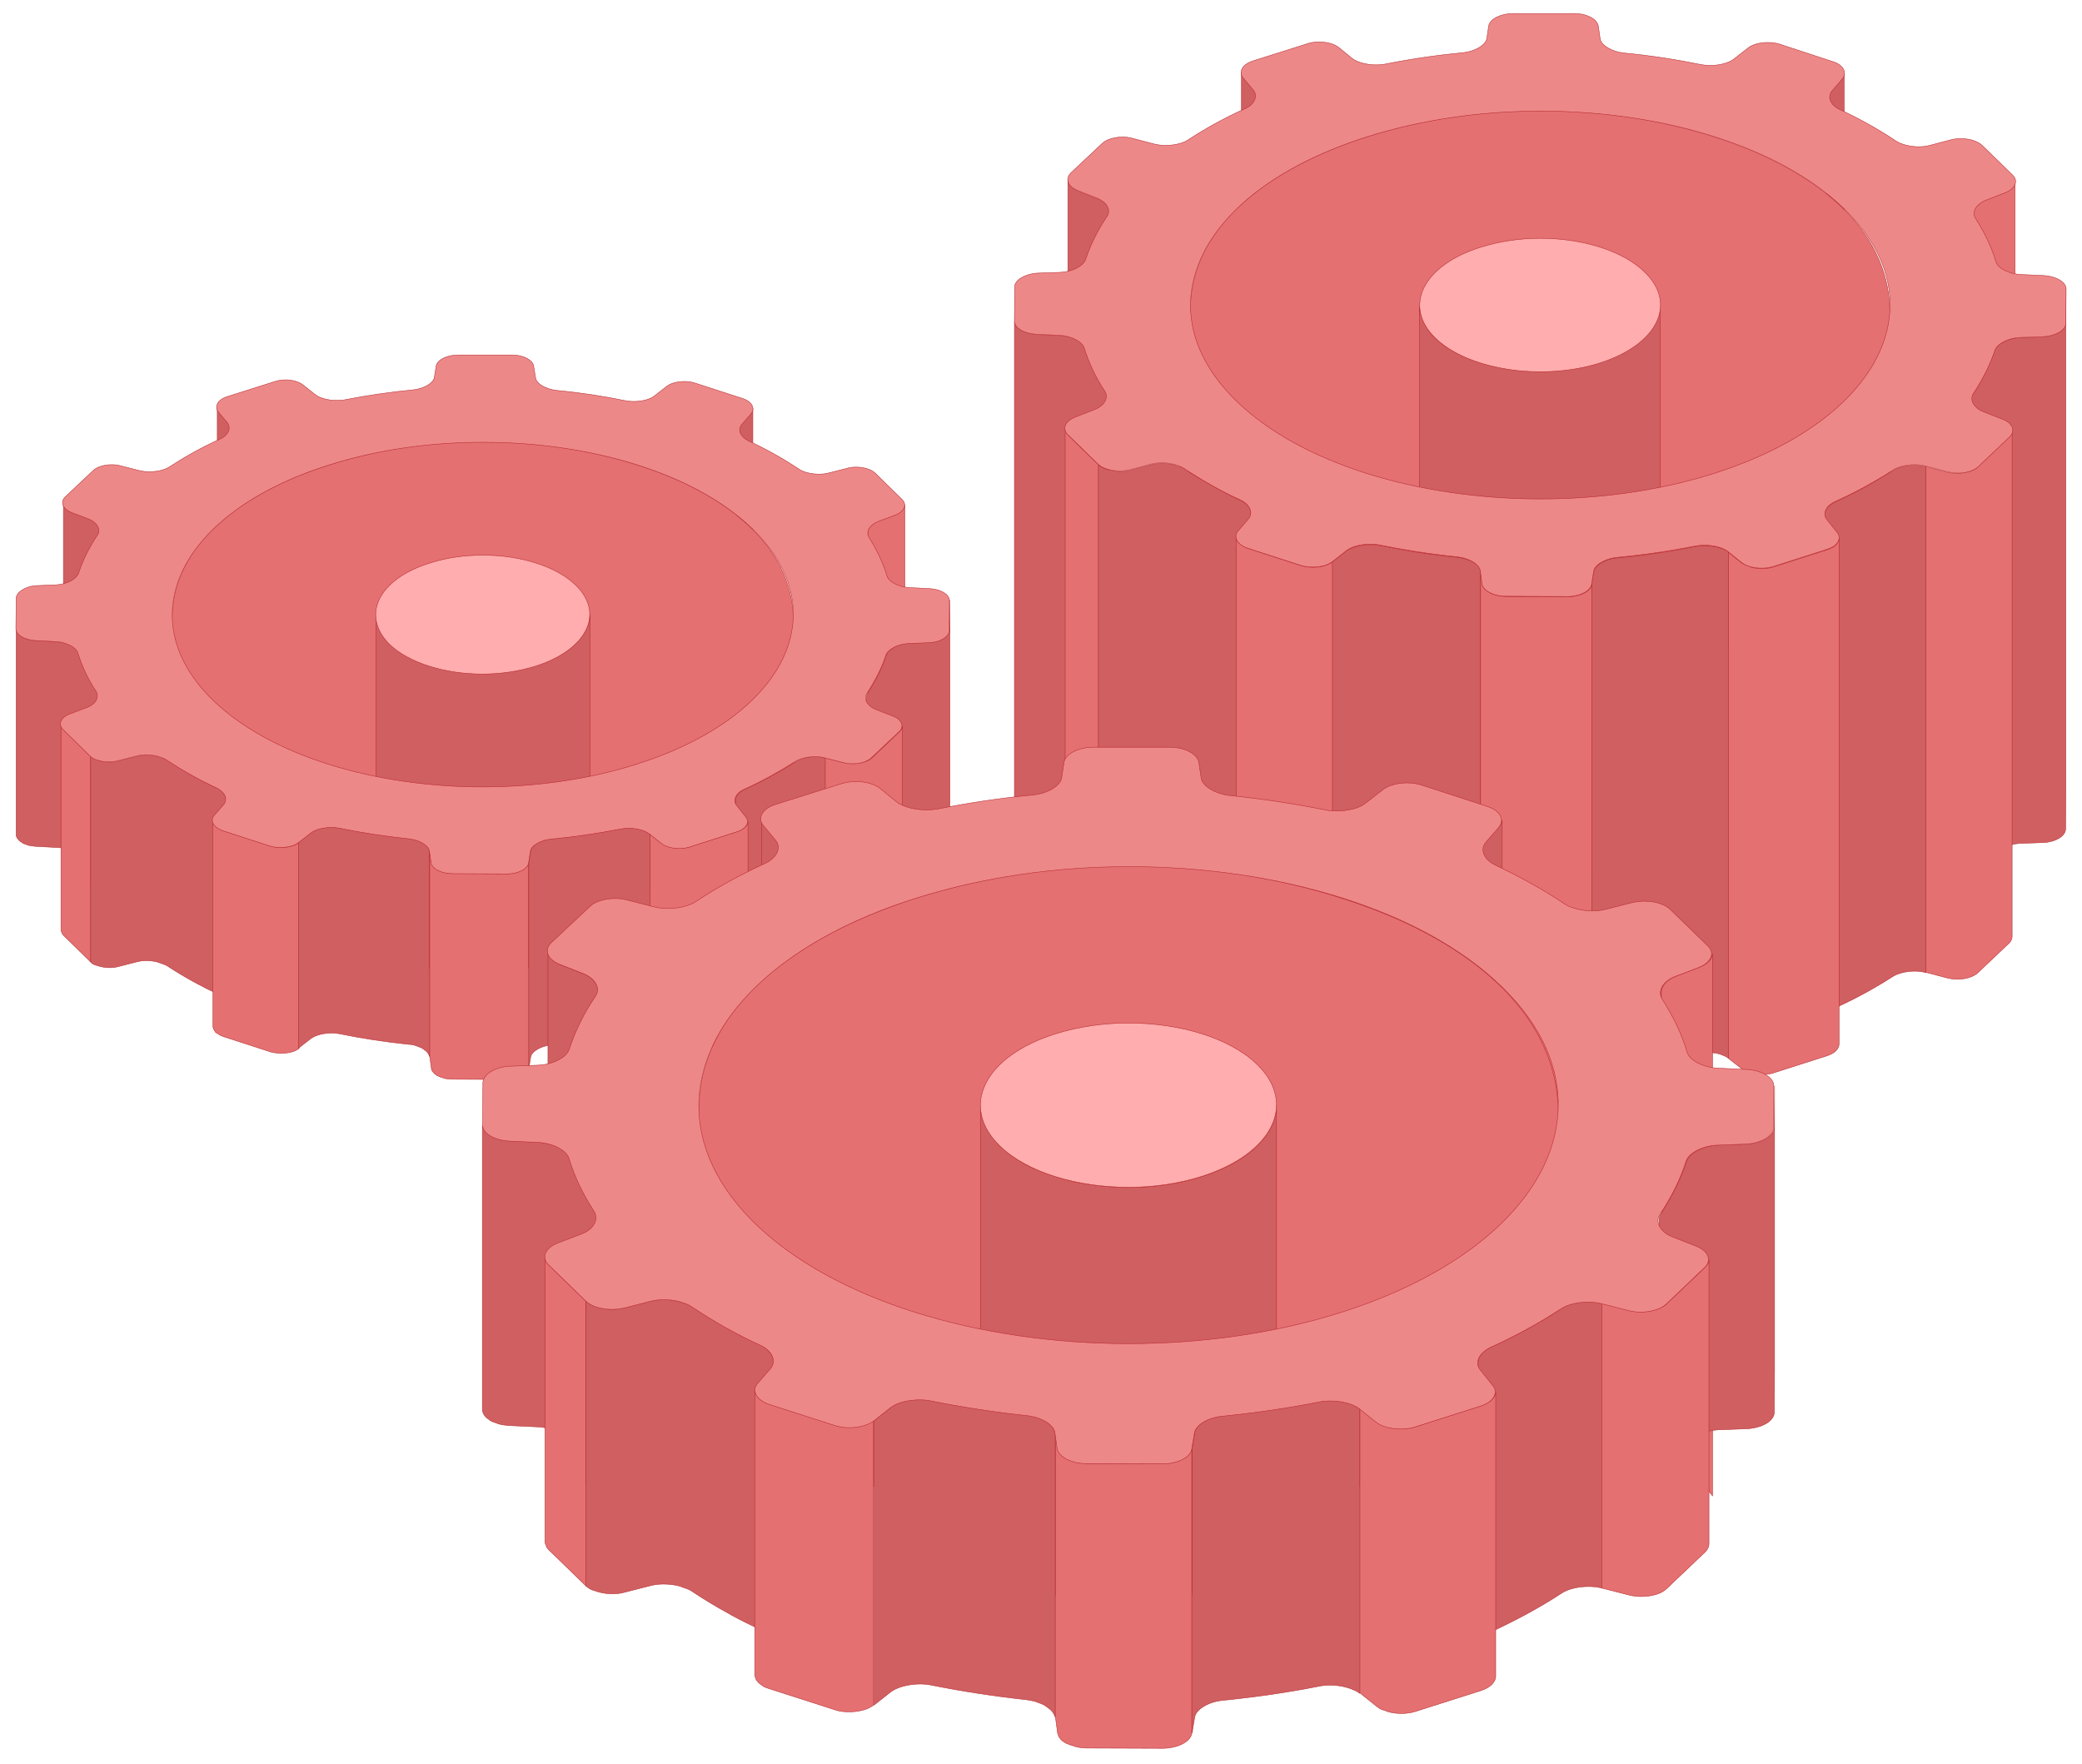
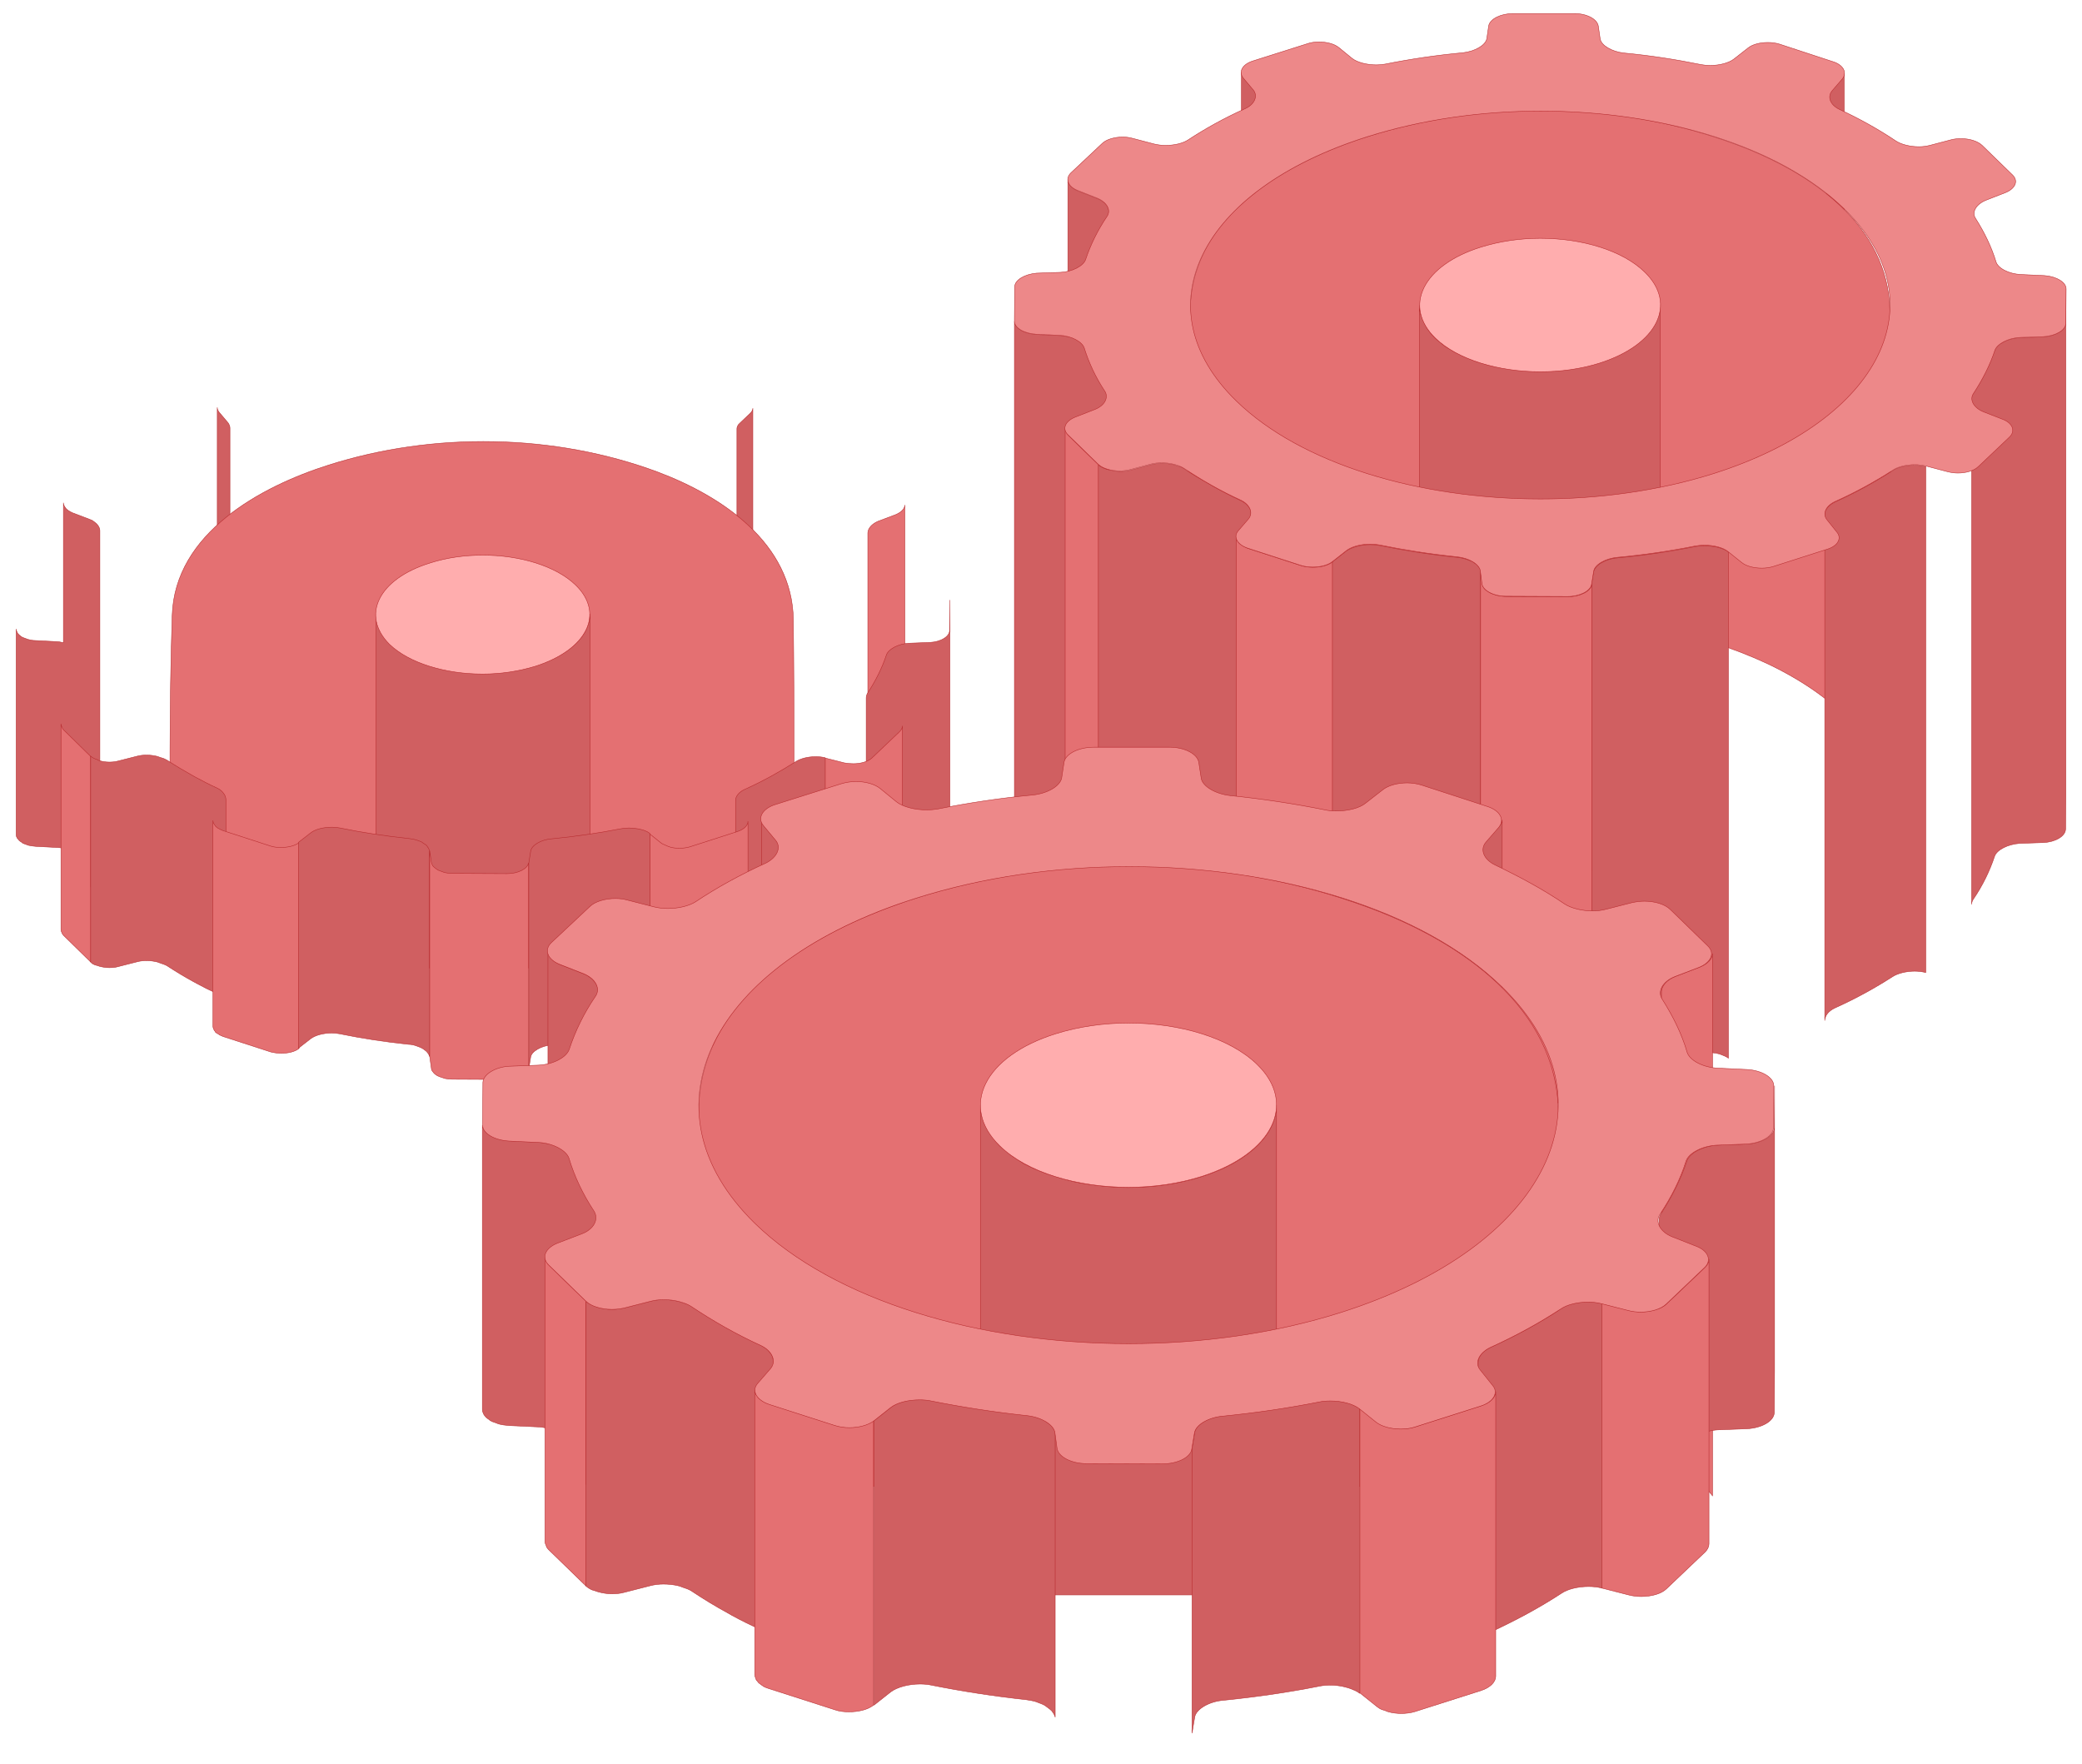
<svg xmlns="http://www.w3.org/2000/svg" width="131" height="111" viewBox="0 0 131 111" fill="none">
  <path d="M14.35 26.601C14.367 26.618 14.384 26.652 14.401 26.686C14.452 26.771 14.469 26.856 14.469 26.941V55.221C14.469 55.102 14.435 55 14.35 54.898L13.79 54.236C13.773 54.219 13.756 54.185 13.739 54.168C13.688 54.083 13.671 54.015 13.671 53.93V25.632C13.671 25.734 13.705 25.836 13.79 25.938L14.35 26.601Z" fill="#D05F61" stroke="#B5292C" stroke-width="0.029" stroke-linecap="round" />
  <path d="M46.52 26.652L47.216 25.989C47.318 25.887 47.369 25.785 47.369 25.683V53.963C47.369 54.048 47.335 54.116 47.284 54.201C47.267 54.218 47.25 54.252 47.216 54.269L46.52 54.932C46.418 55.034 46.367 55.153 46.367 55.255V26.975C46.367 26.89 46.401 26.805 46.452 26.72C46.486 26.703 46.502 26.686 46.52 26.652Z" fill="#D05F61" stroke="#B5292C" stroke-width="0.029" stroke-linecap="round" />
  <path d="M55.267 32.788L56.354 32.38C56.727 32.227 56.931 31.989 56.931 31.768V56.428C56.303 55.596 55.522 54.882 54.604 54.304V33.536C54.604 33.247 54.859 32.958 55.267 32.788Z" fill="#E47072" stroke="#B5292C" stroke-width="0.029" stroke-linecap="round" />
  <path d="M20.703 29.252C27.293 27.162 34.885 27.281 41.373 29.694C45.45 31.224 49.849 34.181 49.916 38.974C49.984 44.65 49.95 50.327 49.934 55.986H10.75C10.682 50.225 10.648 44.446 10.835 38.702C11.004 33.552 16.389 30.612 20.703 29.252Z" fill="#E47072" stroke="#B5292C" stroke-width="0.029" stroke-linecap="round" />
  <path d="M23.777 39.365C23.811 39.484 23.862 39.603 23.93 39.722C23.964 39.773 23.998 39.824 24.032 39.892C24.168 40.096 24.32 40.317 24.524 40.521C24.609 40.606 24.711 40.691 24.813 40.759C24.898 40.827 24.966 40.895 25.051 40.946C25.153 41.014 25.272 41.081 25.373 41.15C25.459 41.2 25.543 41.269 25.645 41.319C25.662 41.337 25.696 41.337 25.713 41.353C25.985 41.489 26.274 41.625 26.579 41.727C26.664 41.761 26.749 41.795 26.817 41.812C27.14 41.931 27.48 42.033 27.836 42.101C27.853 42.101 27.853 42.101 27.87 42.101C28.21 42.186 28.584 42.237 28.94 42.271C29.042 42.288 29.127 42.288 29.229 42.305C29.603 42.339 29.993 42.373 30.384 42.373C31.505 42.373 32.66 42.22 33.713 41.88C35.904 41.184 37.127 39.926 37.127 38.617V60.898H23.658V38.634C23.658 38.804 23.692 38.991 23.726 39.161C23.743 39.246 23.76 39.314 23.777 39.365Z" fill="#D05F61" stroke="#B5292C" stroke-width="0.029" stroke-linecap="round" />
  <path d="M27.055 35.422C28.108 35.082 29.246 34.929 30.384 34.929C32.711 34.929 34.987 35.608 36.227 36.815C38.061 38.6 36.94 40.877 33.696 41.914C32.643 42.237 31.505 42.407 30.367 42.407C28.023 42.407 25.747 41.727 24.507 40.537C22.69 38.719 23.811 36.424 27.055 35.422Z" fill="#FFADAE" stroke="#B5292C" stroke-width="0.029" stroke-linecap="round" />
  <path d="M1.119 39.857C1.17 39.925 1.238 39.976 1.306 40.027C1.323 40.044 1.34 40.061 1.374 40.078C1.442 40.112 1.527 40.146 1.629 40.18C1.68 40.197 1.714 40.214 1.765 40.231C1.901 40.265 2.053 40.299 2.223 40.299L3.531 40.367C3.684 40.367 3.837 40.401 3.99 40.435V31.631C3.99 31.75 4.041 31.852 4.126 31.954C4.143 31.971 4.143 31.971 4.143 31.988C4.244 32.09 4.363 32.175 4.55 32.26L5.62 32.668C5.671 32.685 5.739 32.719 5.79 32.736C5.807 32.753 5.824 32.753 5.841 32.77C5.892 32.804 5.943 32.838 5.977 32.872C5.994 32.889 6.028 32.906 6.045 32.923C6.062 32.94 6.062 32.94 6.079 32.957C6.113 32.991 6.13 33.008 6.147 33.042C6.164 33.059 6.181 33.076 6.198 33.11C6.198 33.127 6.198 33.127 6.215 33.144C6.266 33.229 6.283 33.314 6.283 33.399V57.515H6.164V56.7C6.164 56.598 6.13 56.513 6.079 56.411C5.977 56.258 5.892 56.105 5.79 55.952C5.688 55.782 5.62 55.629 5.535 55.459C5.484 55.34 5.416 55.238 5.365 55.119C5.196 54.745 5.043 54.388 4.941 54.014C4.907 53.929 4.856 53.844 4.788 53.776L4.771 53.759C4.686 53.674 4.584 53.606 4.465 53.538C4.38 53.487 4.278 53.47 4.193 53.436C4.143 53.419 4.092 53.385 4.041 53.385C3.888 53.351 3.718 53.318 3.548 53.318L2.24 53.249C2.07 53.233 1.918 53.215 1.782 53.181C1.731 53.164 1.697 53.148 1.646 53.13C1.561 53.096 1.493 53.08 1.425 53.045C1.408 53.045 1.408 53.029 1.408 53.029C1.391 53.011 1.374 52.995 1.34 52.977C1.289 52.944 1.238 52.91 1.204 52.876C1.187 52.859 1.17 52.825 1.153 52.808C1.136 52.791 1.136 52.791 1.119 52.774C1.119 52.757 1.102 52.757 1.085 52.74C1.051 52.672 1.017 52.604 1.017 52.519V39.568C1.017 39.653 1.051 39.738 1.102 39.823C1.102 39.823 1.102 39.84 1.119 39.857Z" fill="#D05F61" stroke="#B5292C" stroke-width="0.029" stroke-linecap="round" />
  <path d="M55.776 41.2C55.895 40.843 56.524 40.503 57.186 40.469L58.511 40.418C59.19 40.384 59.734 40.061 59.751 39.67L59.768 37.767V37.75V50.7V50.718L59.751 52.621C59.734 52.995 59.19 53.318 58.511 53.369L57.186 53.42C56.524 53.454 55.895 53.777 55.776 54.151C55.505 54.966 55.114 55.782 54.587 56.564C54.519 56.649 54.502 56.751 54.502 56.853V43.902C54.502 43.8 54.536 43.698 54.587 43.613C55.097 42.832 55.505 42.016 55.776 41.2Z" fill="#D05F61" stroke="#B5292C" stroke-width="0.029" stroke-linecap="round" />
  <path d="M4.007 45.925L5.705 47.591V60.524L4.007 58.859C3.973 58.825 3.939 58.774 3.905 58.723V58.706C3.871 58.638 3.837 58.57 3.837 58.485V45.534C3.837 45.602 3.854 45.67 3.905 45.755C3.922 45.823 3.956 45.874 4.007 45.925Z" fill="#E47072" stroke="#B5292C" stroke-width="0.029" stroke-linecap="round" />
  <path d="M53.704 48.049C54.163 48.049 54.621 47.913 54.859 47.692L56.608 46.027C56.727 45.908 56.778 45.789 56.778 45.67V58.62C56.778 58.739 56.727 58.875 56.608 58.994L54.859 60.66C54.621 60.881 54.163 61.017 53.704 61.017C53.5 61.017 53.313 61 53.127 60.949L51.921 60.643V47.692L53.127 47.998C53.297 48.032 53.5 48.049 53.704 48.049Z" fill="#E47072" stroke="#B5292C" stroke-width="0.029" stroke-linecap="round" />
  <path d="M6.266 47.862C6.452 47.913 6.656 47.947 6.877 47.947C7.064 47.947 7.251 47.93 7.438 47.879L8.643 47.573C8.83 47.522 9.034 47.505 9.238 47.505C9.459 47.505 9.697 47.539 9.9 47.59C9.968 47.607 10.019 47.641 10.087 47.658C10.206 47.692 10.325 47.726 10.41 47.777C10.444 47.794 10.478 47.811 10.512 47.828C11.055 48.185 11.633 48.525 12.21 48.848C12.686 49.103 13.162 49.358 13.654 49.579C13.671 49.596 13.705 49.596 13.722 49.613C13.824 49.664 13.909 49.732 13.977 49.8C13.994 49.817 14.011 49.851 14.045 49.885C14.062 49.902 14.079 49.919 14.079 49.936C14.096 49.953 14.113 49.97 14.13 50.004C14.181 50.106 14.214 50.208 14.214 50.31V63.243C14.214 63.124 14.164 62.988 14.079 62.869C14.062 62.852 14.062 62.835 14.045 62.818C13.943 62.699 13.824 62.597 13.654 62.512C13.212 62.308 12.771 62.087 12.363 61.866C12.312 61.833 12.261 61.798 12.21 61.782C11.616 61.459 11.055 61.119 10.512 60.762C10.393 60.694 10.24 60.643 10.087 60.592C10.019 60.575 9.968 60.541 9.9 60.524C9.697 60.473 9.459 60.439 9.238 60.439C9.034 60.439 8.83 60.456 8.643 60.507L7.438 60.813C7.268 60.864 7.081 60.881 6.877 60.881C6.656 60.881 6.469 60.847 6.266 60.796C6.215 60.779 6.164 60.762 6.113 60.745C6.045 60.728 5.96 60.711 5.909 60.677C5.824 60.643 5.756 60.592 5.705 60.524V47.573C5.807 47.675 5.96 47.743 6.13 47.794C6.164 47.828 6.215 47.845 6.266 47.862Z" fill="#D05F61" stroke="#B5292C" stroke-width="0.029" stroke-linecap="round" />
  <path d="M46.859 49.664C48.031 49.137 49.084 48.542 50.052 47.93C50.358 47.726 50.834 47.607 51.309 47.607C51.53 47.607 51.734 47.624 51.921 47.675V60.626C51.734 60.575 51.53 60.558 51.309 60.558C50.834 60.558 50.341 60.677 50.052 60.881C49.084 61.51 48.031 62.087 46.859 62.614C46.486 62.784 46.282 63.056 46.282 63.311V50.361C46.282 50.106 46.486 49.834 46.859 49.664Z" fill="#D05F61" stroke="#B5292C" stroke-width="0.029" stroke-linecap="round" />
  <path d="M13.535 51.941C13.552 51.958 13.552 51.975 13.569 51.992C13.586 52.009 13.62 52.043 13.654 52.06C13.688 52.094 13.739 52.128 13.79 52.145C13.858 52.179 13.943 52.23 14.045 52.264L17.034 53.233C17.238 53.301 17.459 53.318 17.696 53.318C18.121 53.318 18.563 53.216 18.817 53.012V65.962C18.563 66.166 18.138 66.268 17.696 66.268C17.476 66.268 17.238 66.234 17.034 66.183L14.045 65.215C13.96 65.18 13.875 65.147 13.807 65.112C13.807 65.112 13.79 65.112 13.79 65.096C13.739 65.061 13.705 65.028 13.654 65.01C13.637 64.993 13.603 64.977 13.569 64.96C13.569 64.96 13.569 64.96 13.569 64.942C13.552 64.925 13.535 64.909 13.535 64.892C13.518 64.858 13.484 64.841 13.467 64.807V64.79C13.433 64.722 13.399 64.654 13.399 64.569V51.618C13.399 51.686 13.416 51.771 13.467 51.839C13.467 51.856 13.501 51.89 13.535 51.941Z" fill="#E47072" stroke="#B5292C" stroke-width="0.029" stroke-linecap="round" />
  <path d="M42.036 53.249C42.087 53.267 42.138 53.283 42.188 53.3C42.375 53.352 42.562 53.368 42.766 53.368C42.987 53.368 43.208 53.334 43.394 53.283L46.401 52.315C46.825 52.179 47.063 51.924 47.063 51.669V64.619C47.063 64.874 46.808 65.129 46.401 65.265L43.394 66.234C43.208 66.285 42.987 66.319 42.766 66.319C42.562 66.319 42.375 66.285 42.188 66.251C42.138 66.234 42.087 66.217 42.036 66.2C41.951 66.166 41.866 66.149 41.798 66.115C41.73 66.081 41.679 66.047 41.628 66.013L40.881 65.418V52.468L41.628 53.063C41.747 53.131 41.9 53.181 42.036 53.249Z" fill="#E47072" stroke="#B5292C" stroke-width="0.029" stroke-linecap="round" />
  <path d="M20.89 52.043C21.059 52.043 21.246 52.06 21.399 52.094C22.809 52.383 24.253 52.604 25.73 52.757C25.9 52.774 26.053 52.808 26.189 52.842C26.24 52.859 26.274 52.876 26.325 52.893C26.41 52.927 26.494 52.944 26.562 52.995C26.579 52.995 26.579 53.012 26.579 53.012C26.613 53.029 26.647 53.063 26.681 53.08C26.732 53.114 26.8 53.148 26.834 53.182C26.851 53.199 26.851 53.216 26.868 53.233C26.885 53.25 26.902 53.267 26.902 53.284C26.919 53.301 26.936 53.335 26.953 53.352C26.987 53.403 27.004 53.471 27.021 53.522V66.472C27.004 66.387 26.97 66.302 26.902 66.234C26.885 66.217 26.868 66.2 26.868 66.183C26.817 66.132 26.749 66.081 26.681 66.03C26.647 66.013 26.613 65.979 26.579 65.962C26.494 65.911 26.41 65.877 26.308 65.843C26.257 65.826 26.223 65.809 26.172 65.792C26.019 65.741 25.866 65.707 25.713 65.707C24.236 65.554 22.792 65.333 21.382 65.044C21.212 65.01 21.042 64.993 20.873 64.993C20.363 64.993 19.837 65.129 19.548 65.35L18.783 65.945V52.995L19.548 52.4C19.854 52.162 20.38 52.043 20.89 52.043Z" fill="#D05F61" stroke="#B5292C" stroke-width="0.029" stroke-linecap="round" />
  <path d="M34.715 52.774C36.176 52.638 37.636 52.417 39.046 52.145C39.216 52.111 39.386 52.094 39.573 52.094C39.76 52.094 39.946 52.111 40.133 52.145C40.167 52.145 40.201 52.162 40.235 52.162C40.405 52.196 40.558 52.247 40.694 52.315C40.711 52.315 40.711 52.315 40.728 52.332C40.796 52.366 40.847 52.4 40.898 52.451V65.402C40.847 65.351 40.762 65.317 40.694 65.283C40.558 65.215 40.405 65.164 40.235 65.13C40.201 65.13 40.167 65.113 40.133 65.113C39.946 65.079 39.76 65.062 39.573 65.062C39.386 65.062 39.216 65.079 39.046 65.113C37.62 65.402 36.176 65.606 34.715 65.742C34.053 65.793 33.441 66.149 33.39 66.506L33.271 67.254V54.304L33.39 53.556C33.441 53.182 34.036 52.825 34.715 52.774Z" fill="#D05F61" stroke="#B5292C" stroke-width="0.029" stroke-linecap="round" />
  <path d="M27.259 54.507C27.276 54.524 27.276 54.524 27.293 54.541C27.361 54.609 27.463 54.677 27.565 54.745C27.649 54.779 27.734 54.813 27.836 54.847C27.887 54.864 27.921 54.881 27.972 54.898C28.125 54.932 28.295 54.949 28.465 54.949L31.913 54.966C32.592 54.966 33.203 54.66 33.255 54.286V67.237C33.203 67.611 32.592 67.917 31.913 67.917L28.465 67.9C28.295 67.9 28.125 67.883 27.972 67.849C27.921 67.832 27.87 67.815 27.836 67.798C27.734 67.764 27.649 67.747 27.565 67.696H27.548C27.463 67.645 27.378 67.594 27.31 67.526C27.293 67.509 27.293 67.509 27.293 67.492C27.276 67.475 27.276 67.475 27.259 67.458C27.242 67.424 27.208 67.407 27.191 67.373C27.157 67.322 27.14 67.271 27.14 67.203L27.038 66.472V53.522L27.14 54.252C27.157 54.337 27.191 54.422 27.259 54.507Z" fill="#E47072" stroke="#B5292C" stroke-width="0.029" stroke-linecap="round" />
-   <path d="M1.017 37.631L1 39.551C0.983 39.925 1.527 40.248 2.206 40.299L3.514 40.367C4.177 40.401 4.805 40.724 4.907 41.098C5.162 41.914 5.535 42.729 6.045 43.494C6.266 43.851 6.028 44.31 5.467 44.514L4.38 44.922C3.82 45.143 3.633 45.568 3.973 45.908L5.671 47.573C5.909 47.811 6.385 47.93 6.843 47.93C7.03 47.93 7.217 47.913 7.404 47.862L8.61 47.556C8.796 47.505 9 47.488 9.204 47.488C9.68 47.488 10.172 47.607 10.478 47.811C11.446 48.457 12.499 49.052 13.637 49.579C14.147 49.834 14.367 50.292 14.062 50.632L13.484 51.295C13.195 51.635 13.433 52.06 14.011 52.264L17 53.233C17.204 53.301 17.425 53.318 17.662 53.318C18.087 53.318 18.529 53.216 18.783 53.012L19.548 52.417C19.837 52.179 20.363 52.06 20.873 52.06C21.042 52.06 21.229 52.077 21.382 52.111C22.792 52.4 24.235 52.621 25.713 52.774C26.376 52.842 26.97 53.182 27.021 53.556L27.123 54.286C27.174 54.66 27.785 54.966 28.465 54.966L31.913 54.983C32.592 54.983 33.203 54.677 33.255 54.303L33.373 53.556C33.424 53.199 34.036 52.842 34.698 52.791C36.159 52.655 37.62 52.434 39.029 52.162C39.199 52.128 39.369 52.111 39.556 52.111C40.065 52.111 40.592 52.247 40.864 52.468L41.611 53.063C41.866 53.267 42.307 53.386 42.732 53.386C42.953 53.386 43.174 53.352 43.36 53.301L46.367 52.332C46.961 52.145 47.199 51.72 46.91 51.38L46.367 50.7C46.078 50.36 46.282 49.901 46.808 49.664C47.98 49.137 49.033 48.542 50.001 47.93C50.307 47.726 50.783 47.607 51.258 47.607C51.479 47.607 51.683 47.624 51.87 47.675L53.076 47.981C53.263 48.032 53.449 48.049 53.653 48.049C54.112 48.049 54.57 47.913 54.808 47.692L56.575 46.026C56.914 45.704 56.744 45.262 56.184 45.058L55.097 44.633C54.553 44.412 54.316 43.953 54.553 43.613C55.063 42.831 55.471 42.033 55.742 41.217C55.861 40.86 56.49 40.52 57.152 40.486L58.477 40.435C59.156 40.401 59.7 40.078 59.717 39.687L59.734 37.784C59.751 37.41 59.19 37.07 58.528 37.036L57.22 36.968C56.541 36.934 55.929 36.611 55.81 36.237C55.572 35.438 55.182 34.623 54.689 33.824C54.452 33.467 54.706 33.025 55.267 32.804L56.354 32.396C56.914 32.175 57.084 31.75 56.761 31.427L55.063 29.762C54.808 29.524 54.349 29.388 53.874 29.388C53.687 29.388 53.5 29.405 53.331 29.456L52.124 29.762C51.938 29.813 51.734 29.83 51.53 29.83C51.054 29.83 50.545 29.711 50.256 29.507C49.288 28.861 48.235 28.266 47.097 27.739C46.587 27.485 46.384 27.043 46.672 26.703L47.25 26.04C47.539 25.683 47.301 25.258 46.723 25.071L43.734 24.102C43.53 24.035 43.309 24 43.072 24C42.647 24 42.205 24.102 41.951 24.306L41.186 24.901C40.898 25.139 40.371 25.258 39.861 25.258C39.675 25.258 39.505 25.241 39.335 25.207C37.925 24.918 36.482 24.697 35.004 24.561C34.342 24.476 33.747 24.154 33.696 23.763L33.577 23.032C33.526 22.658 32.932 22.335 32.252 22.335H28.805C28.125 22.335 27.514 22.641 27.446 23.015L27.327 23.746C27.259 24.119 26.664 24.459 26.002 24.527C24.541 24.663 23.081 24.884 21.671 25.156C21.518 25.19 21.348 25.19 21.178 25.19C20.652 25.19 20.108 25.054 19.82 24.816L19.072 24.221C18.817 24.017 18.393 23.898 17.968 23.898C17.747 23.898 17.51 23.933 17.306 24L14.3 24.952C13.705 25.139 13.467 25.564 13.739 25.921L14.3 26.584C14.571 26.924 14.367 27.383 13.858 27.62C12.686 28.147 11.633 28.742 10.665 29.371C10.359 29.575 9.883 29.677 9.408 29.677C9.187 29.677 8.983 29.66 8.779 29.609L7.573 29.303C7.404 29.252 7.217 29.235 7.03 29.235C6.571 29.235 6.096 29.371 5.858 29.609L4.109 31.258C3.769 31.581 3.939 32.022 4.499 32.243L5.569 32.651C6.13 32.872 6.368 33.331 6.13 33.671C5.603 34.453 5.213 35.252 4.941 36.067C4.822 36.424 4.211 36.764 3.514 36.798L2.189 36.849C1.578 36.917 1.034 37.257 1.017 37.631ZM20.703 29.252C23.777 28.283 27.106 27.825 30.401 27.825C37.178 27.825 43.768 29.779 47.352 33.28C52.685 38.481 49.424 45.109 40.048 48.083C36.991 49.052 33.662 49.511 30.367 49.511C23.573 49.511 16.983 47.539 13.382 44.038C8.066 38.837 11.344 32.209 20.703 29.252Z" fill="#ED8889" stroke="#B5292C" stroke-width="0.029" stroke-linecap="round" />
  <path d="M78.859 5.629C78.876 5.663 78.91 5.68 78.927 5.714C78.978 5.799 79.011 5.901 79.011 6.003V37.835C79.011 37.699 78.96 37.58 78.876 37.461L78.23 36.73C78.213 36.696 78.196 36.679 78.179 36.645C78.128 36.56 78.111 36.475 78.111 36.373V4.541C78.111 4.66 78.162 4.779 78.247 4.881L78.859 5.629Z" fill="#D05F61" stroke="#B5292C" stroke-width="0.029" stroke-linecap="round" />
  <path d="M115.087 5.697L115.868 4.949C115.987 4.83 116.038 4.711 116.038 4.609V36.441C116.038 36.526 116.004 36.628 115.936 36.713C115.919 36.747 115.885 36.764 115.868 36.798L115.087 37.546C114.968 37.665 114.917 37.784 114.917 37.92V6.053C114.917 5.952 114.951 5.867 115.019 5.765C115.036 5.748 115.053 5.714 115.087 5.697Z" fill="#D05F61" stroke="#B5292C" stroke-width="0.029" stroke-linecap="round" />
-   <path d="M124.921 12.597L126.144 12.121C126.552 11.951 126.79 11.696 126.79 11.424V43.257C126.79 43.529 126.552 43.783 126.144 43.953L124.921 44.429C124.446 44.616 124.174 44.939 124.174 45.262V13.43C124.174 13.124 124.463 12.784 124.921 12.597Z" fill="#E47072" stroke="#B5292C" stroke-width="0.029" stroke-linecap="round" />
  <path d="M86.026 8.603C93.448 6.257 101.992 6.376 109.295 9.113C113.898 10.829 118.841 14.16 118.909 19.565C119.011 27.264 118.909 34.963 118.909 42.645C118.909 45.432 118.909 48.219 118.909 51.006C118.909 46.299 114.272 43.035 110.382 41.387C106.068 39.551 101.278 38.804 96.608 38.838C91.291 38.872 85.703 39.908 81.05 42.594C77.992 44.361 74.901 47.267 74.901 51.074C74.901 40.486 74.561 29.847 74.901 19.259C75.088 13.463 81.151 10.149 86.026 8.603Z" fill="#E47072" stroke="#B5292C" stroke-width="0.029" stroke-linecap="round" />
  <path d="M89.474 19.989C89.525 20.125 89.576 20.261 89.644 20.397C89.678 20.465 89.712 20.516 89.746 20.584C89.899 20.822 90.069 21.06 90.306 21.281C90.408 21.383 90.527 21.468 90.629 21.553C90.714 21.621 90.799 21.706 90.901 21.774C91.02 21.859 91.139 21.927 91.274 21.995C91.376 22.063 91.478 22.131 91.58 22.182C91.597 22.199 91.631 22.199 91.648 22.216C91.954 22.369 92.276 22.522 92.616 22.641C92.701 22.675 92.803 22.709 92.888 22.743C93.262 22.862 93.635 22.981 94.043 23.066C94.06 23.066 94.077 23.066 94.077 23.066C94.468 23.151 94.875 23.219 95.283 23.27C95.385 23.287 95.504 23.287 95.606 23.304C96.03 23.338 96.472 23.372 96.896 23.372C98.17 23.372 99.444 23.202 100.633 22.828C103.096 22.046 104.472 20.618 104.472 19.157V50.989C104.472 52.451 103.096 53.878 100.633 54.66C99.444 55.034 98.17 55.204 96.896 55.204C96.455 55.204 96.03 55.17 95.606 55.136C95.504 55.119 95.385 55.119 95.283 55.102C94.875 55.051 94.468 54.983 94.077 54.898C94.06 54.898 94.043 54.898 94.043 54.898C93.635 54.813 93.262 54.694 92.888 54.558C92.786 54.524 92.701 54.49 92.616 54.456C92.276 54.32 91.954 54.184 91.648 54.031C91.631 54.014 91.614 54.014 91.597 54.014C91.597 54.014 91.58 54.014 91.58 53.997C91.478 53.946 91.376 53.878 91.274 53.81C91.156 53.725 91.02 53.657 90.901 53.589C90.799 53.521 90.714 53.436 90.629 53.368C90.527 53.283 90.425 53.215 90.34 53.13C90.323 53.114 90.323 53.114 90.306 53.096C90.069 52.876 89.899 52.638 89.746 52.4C89.729 52.366 89.695 52.349 89.678 52.315C89.661 52.281 89.661 52.247 89.627 52.213C89.559 52.077 89.491 51.941 89.457 51.805C89.44 51.737 89.406 51.686 89.389 51.618C89.338 51.414 89.304 51.227 89.304 51.023V19.208C89.304 19.412 89.338 19.599 89.389 19.803C89.423 19.87 89.457 19.939 89.474 19.989Z" fill="#D05F61" stroke="#B5292C" stroke-width="0.029" stroke-linecap="round" />
  <path d="M93.16 15.554C94.349 15.18 95.639 14.993 96.913 14.993C99.546 14.993 102.094 15.758 103.486 17.118C105.559 19.123 104.285 21.689 100.65 22.845C99.461 23.219 98.187 23.389 96.913 23.389C94.281 23.389 91.716 22.624 90.323 21.282C88.251 19.276 89.525 16.693 93.16 15.554Z" fill="#FFADAE" stroke="#B5292C" stroke-width="0.029" stroke-linecap="round" />
  <path d="M63.963 20.551C64.014 20.619 64.099 20.687 64.184 20.738C64.201 20.755 64.235 20.772 64.252 20.789C64.337 20.84 64.439 20.874 64.54 20.908C64.591 20.925 64.625 20.942 64.693 20.959C64.846 21.009 65.033 21.026 65.203 21.044L66.68 21.111C66.85 21.111 67.037 21.145 67.19 21.197V11.305C67.19 11.441 67.241 11.56 67.343 11.679C67.36 11.696 67.36 11.696 67.377 11.713C67.479 11.832 67.632 11.934 67.835 12.019L69.041 12.495C69.109 12.512 69.16 12.546 69.228 12.58C69.245 12.597 69.262 12.614 69.279 12.614C69.33 12.648 69.381 12.682 69.432 12.716C69.449 12.733 69.483 12.75 69.5 12.767C69.517 12.784 69.517 12.801 69.534 12.801C69.568 12.835 69.585 12.869 69.619 12.903C69.636 12.92 69.653 12.954 69.67 12.971C69.67 12.988 69.67 13.005 69.687 13.005C69.738 13.107 69.772 13.209 69.772 13.294V45.126C69.772 45.024 69.738 44.922 69.687 44.837C69.67 44.803 69.653 44.786 69.636 44.752V56.785C69.636 56.683 69.602 56.564 69.534 56.462C69.415 56.292 69.313 56.122 69.211 55.952C69.109 55.765 69.024 55.578 68.922 55.391C68.855 55.255 68.787 55.136 68.719 55C68.532 54.592 68.362 54.167 68.226 53.743C68.192 53.641 68.124 53.556 68.056 53.471C68.056 53.471 68.039 53.454 68.039 53.437C67.954 53.352 67.835 53.267 67.7 53.199C67.615 53.148 67.496 53.114 67.394 53.08C67.343 53.063 67.292 53.029 67.224 53.012C67.054 52.961 66.867 52.927 66.68 52.927L65.203 52.859C65.016 52.842 64.846 52.825 64.693 52.774C64.642 52.757 64.591 52.74 64.54 52.723C64.456 52.689 64.354 52.672 64.286 52.621C64.269 52.621 64.269 52.604 64.252 52.604C64.218 52.587 64.201 52.57 64.184 52.553C64.133 52.519 64.065 52.485 64.031 52.451C64.014 52.434 63.997 52.4 63.963 52.366C63.946 52.349 63.946 52.332 63.929 52.315C63.929 52.298 63.912 52.298 63.895 52.281C63.844 52.213 63.827 52.128 63.827 52.043V20.228C63.827 20.33 63.861 20.415 63.929 20.5C63.946 20.517 63.963 20.534 63.963 20.551Z" fill="#D05F61" stroke="#B5292C" stroke-width="0.029" stroke-linecap="round" />
  <path d="M125.499 22.063C125.635 21.655 126.331 21.281 127.078 21.247L128.573 21.196C129.337 21.145 129.949 20.788 129.966 20.363L129.983 18.205V18.188V50.02V50.037L129.966 52.179C129.949 52.604 129.337 52.977 128.573 53.011L127.078 53.062C126.331 53.114 125.635 53.47 125.499 53.878C125.193 54.796 124.751 55.714 124.157 56.581C124.089 56.682 124.055 56.801 124.055 56.904V25.105C124.055 24.986 124.089 24.884 124.157 24.782C124.734 23.898 125.193 22.981 125.499 22.063Z" fill="#D05F61" stroke="#B5292C" stroke-width="0.029" stroke-linecap="round" />
  <path d="M67.207 27.382L69.126 29.252V61.084L67.207 59.215C67.156 59.164 67.122 59.113 67.088 59.062V59.045C67.054 58.96 67.02 58.892 67.02 58.807V26.957C67.02 27.043 67.054 27.11 67.088 27.195C67.122 27.263 67.156 27.314 67.207 27.382Z" fill="#E47072" stroke="#B5292C" stroke-width="0.029" stroke-linecap="round" />
-   <path d="M123.155 29.779C123.681 29.779 124.191 29.626 124.446 29.371L126.416 27.502C126.552 27.383 126.603 27.23 126.603 27.094V58.926C126.603 59.062 126.535 59.215 126.416 59.334L124.446 61.203C124.174 61.458 123.664 61.611 123.155 61.611C122.934 61.611 122.713 61.577 122.509 61.526L121.151 61.169V29.354L122.509 29.711C122.713 29.762 122.934 29.779 123.155 29.779Z" fill="#E47072" stroke="#B5292C" stroke-width="0.029" stroke-linecap="round" />
  <path d="M69.772 29.558C69.993 29.609 70.213 29.66 70.451 29.66C70.672 29.66 70.876 29.643 71.079 29.592L72.421 29.235C72.625 29.184 72.863 29.15 73.101 29.15C73.356 29.15 73.61 29.184 73.848 29.235C73.933 29.252 73.984 29.286 74.052 29.303C74.188 29.337 74.324 29.371 74.425 29.439C74.46 29.456 74.493 29.473 74.527 29.507C75.139 29.915 75.784 30.289 76.447 30.663C76.973 30.952 77.517 31.241 78.077 31.496C78.094 31.513 78.128 31.513 78.145 31.53C78.264 31.598 78.349 31.666 78.434 31.734C78.468 31.768 78.485 31.802 78.502 31.819C78.519 31.836 78.536 31.853 78.553 31.87C78.57 31.887 78.604 31.921 78.604 31.938C78.672 32.04 78.706 32.159 78.706 32.278V64.11C78.706 63.974 78.638 63.838 78.553 63.702C78.536 63.685 78.519 63.668 78.502 63.651C78.4 63.532 78.247 63.413 78.06 63.311C77.568 63.073 77.075 62.835 76.6 62.58C76.532 62.546 76.481 62.512 76.43 62.478C75.767 62.105 75.122 61.731 74.51 61.323C74.392 61.238 74.205 61.187 74.035 61.136C73.967 61.119 73.899 61.085 73.831 61.068C73.593 61.017 73.338 60.983 73.084 60.983C72.846 60.983 72.625 61 72.404 61.068L71.063 61.425C70.859 61.476 70.655 61.493 70.434 61.493C70.196 61.493 69.959 61.459 69.755 61.391C69.687 61.374 69.636 61.357 69.585 61.323C69.5 61.289 69.415 61.272 69.347 61.238C69.262 61.187 69.177 61.136 69.109 61.068V29.252C69.228 29.354 69.398 29.439 69.585 29.507C69.653 29.524 69.704 29.541 69.772 29.558Z" fill="#D05F61" stroke="#B5292C" stroke-width="0.029" stroke-linecap="round" />
  <path d="M115.461 31.581C116.785 30.986 117.974 30.323 119.061 29.626C119.401 29.389 119.945 29.27 120.471 29.27C120.709 29.27 120.947 29.303 121.168 29.355V61.187C120.964 61.136 120.726 61.102 120.471 61.102C119.945 61.102 119.384 61.238 119.061 61.459C117.974 62.156 116.785 62.818 115.461 63.413C115.053 63.6 114.815 63.906 114.815 64.212V32.38C114.798 32.091 115.053 31.785 115.461 31.581Z" fill="#D05F61" stroke="#B5292C" stroke-width="0.029" stroke-linecap="round" />
  <path d="M77.941 34.147C77.958 34.164 77.975 34.181 77.992 34.198C78.026 34.232 78.06 34.249 78.094 34.266C78.145 34.3 78.179 34.334 78.23 34.368C78.315 34.419 78.417 34.453 78.519 34.504L81.882 35.592C82.103 35.659 82.357 35.693 82.612 35.693C83.105 35.693 83.58 35.575 83.869 35.337V67.169C83.58 67.407 83.105 67.526 82.612 67.526C82.357 67.526 82.103 67.492 81.882 67.424L78.519 66.336C78.417 66.302 78.332 66.268 78.247 66.217C78.247 66.217 78.23 66.217 78.23 66.2C78.179 66.166 78.128 66.132 78.094 66.098C78.06 66.081 78.026 66.064 78.009 66.03C78.009 66.03 78.009 66.03 77.992 66.013C77.975 65.996 77.958 65.979 77.941 65.962C77.907 65.928 77.873 65.894 77.856 65.86V65.843C77.805 65.758 77.788 65.69 77.788 65.605V33.773C77.788 33.858 77.823 33.943 77.856 34.011C77.873 34.062 77.907 34.113 77.941 34.147Z" fill="#E47072" stroke="#B5292C" stroke-width="0.029" stroke-linecap="round" />
-   <path d="M110.043 35.625C110.094 35.642 110.161 35.676 110.212 35.693C110.416 35.744 110.637 35.778 110.858 35.778C111.096 35.778 111.35 35.744 111.571 35.676L114.968 34.589C115.444 34.436 115.715 34.147 115.715 33.858V65.69C115.715 65.979 115.444 66.268 114.968 66.421L111.571 67.509C111.35 67.577 111.113 67.611 110.858 67.611C110.637 67.611 110.416 67.577 110.212 67.526C110.144 67.509 110.094 67.492 110.043 67.458C109.958 67.424 109.856 67.407 109.771 67.356C109.703 67.322 109.635 67.288 109.584 67.237L108.735 66.574V34.742L109.584 35.422C109.703 35.507 109.873 35.557 110.043 35.625Z" fill="#E47072" stroke="#B5292C" stroke-width="0.029" stroke-linecap="round" />
  <path d="M86.213 34.266C86.417 34.266 86.621 34.283 86.79 34.317C88.37 34.64 90.001 34.895 91.665 35.065C91.852 35.082 92.022 35.116 92.192 35.167C92.243 35.184 92.293 35.201 92.344 35.218C92.429 35.252 92.531 35.286 92.616 35.32C92.633 35.32 92.633 35.337 92.65 35.337C92.701 35.354 92.718 35.388 92.769 35.422C92.837 35.456 92.905 35.507 92.939 35.541C92.956 35.558 92.973 35.575 92.973 35.592C92.99 35.609 93.007 35.626 93.024 35.643C93.041 35.677 93.075 35.694 93.092 35.728C93.126 35.796 93.16 35.864 93.16 35.915V67.747C93.143 67.645 93.092 67.56 93.024 67.475C93.007 67.458 92.99 67.441 92.973 67.424C92.922 67.356 92.837 67.305 92.752 67.254C92.718 67.22 92.684 67.203 92.633 67.169C92.548 67.118 92.446 67.084 92.327 67.033C92.276 67.016 92.243 66.982 92.174 66.982C92.005 66.931 91.835 66.897 91.648 66.88C89.984 66.71 88.37 66.455 86.773 66.132C86.587 66.099 86.383 66.082 86.196 66.082C85.618 66.082 85.024 66.234 84.701 66.489L83.835 67.169V35.354L84.701 34.674C85.058 34.419 85.652 34.266 86.213 34.266Z" fill="#D05F61" stroke="#B5292C" stroke-width="0.029" stroke-linecap="round" />
  <path d="M101.788 35.099C103.435 34.946 105.066 34.708 106.68 34.385C106.866 34.351 107.07 34.334 107.274 34.334C107.495 34.334 107.699 34.368 107.902 34.402C107.936 34.402 107.987 34.419 108.021 34.419C108.208 34.47 108.378 34.521 108.531 34.589C108.548 34.589 108.565 34.589 108.565 34.606C108.633 34.64 108.701 34.691 108.752 34.742V66.574C108.684 66.523 108.599 66.472 108.514 66.438C108.361 66.37 108.191 66.302 108.004 66.268C107.97 66.251 107.936 66.251 107.885 66.251C107.682 66.217 107.478 66.183 107.257 66.183C107.053 66.183 106.849 66.2 106.663 66.234C105.066 66.557 103.435 66.795 101.771 66.948C101.024 66.999 100.344 67.407 100.276 67.815L100.14 68.648V36.798L100.276 35.965C100.361 35.558 101.024 35.15 101.788 35.099Z" fill="#D05F61" stroke="#B5292C" stroke-width="0.029" stroke-linecap="round" />
  <path d="M93.397 37.036C93.414 37.053 93.414 37.07 93.431 37.07C93.516 37.155 93.618 37.223 93.737 37.291C93.822 37.342 93.941 37.376 94.043 37.41C94.094 37.427 94.145 37.461 94.213 37.461C94.383 37.495 94.569 37.529 94.773 37.529L98.646 37.546C99.41 37.546 100.089 37.206 100.157 36.782V68.614C100.089 69.039 99.427 69.379 98.646 69.379L94.773 69.362C94.569 69.362 94.383 69.345 94.213 69.294C94.145 69.277 94.111 69.26 94.043 69.243C93.941 69.209 93.822 69.175 93.737 69.124H93.72C93.618 69.073 93.533 69.005 93.465 68.937C93.448 68.92 93.448 68.92 93.431 68.903C93.414 68.886 93.414 68.869 93.397 68.869C93.364 68.835 93.347 68.818 93.329 68.784C93.296 68.733 93.279 68.665 93.262 68.597L93.16 67.781V35.949L93.262 36.764C93.279 36.867 93.329 36.952 93.397 37.036Z" fill="#E47072" stroke="#B5292C" stroke-width="0.029" stroke-linecap="round" />
  <path d="M63.844 18.035L63.827 20.194C63.81 20.619 64.421 20.976 65.186 21.027L66.663 21.095C67.411 21.128 68.107 21.502 68.226 21.91C68.515 22.828 68.939 23.746 69.517 24.613C69.772 25.02 69.5 25.53 68.871 25.768L67.649 26.244C67.02 26.499 66.816 26.975 67.19 27.349L69.109 29.218C69.381 29.473 69.907 29.626 70.434 29.626C70.655 29.626 70.859 29.609 71.062 29.558L72.404 29.201C72.608 29.15 72.846 29.116 73.084 29.116C73.627 29.116 74.171 29.252 74.51 29.473C75.614 30.204 76.786 30.884 78.06 31.462C78.638 31.734 78.876 32.261 78.553 32.651L77.907 33.399C77.585 33.773 77.839 34.266 78.502 34.487L81.865 35.575C82.086 35.643 82.34 35.677 82.595 35.677C83.088 35.677 83.563 35.558 83.852 35.32L84.718 34.64C85.041 34.385 85.635 34.232 86.213 34.232C86.417 34.232 86.621 34.249 86.79 34.283C88.37 34.606 90.001 34.861 91.665 35.031C92.412 35.099 93.075 35.49 93.143 35.914L93.245 36.73C93.312 37.155 93.975 37.512 94.756 37.512L98.629 37.529C99.393 37.529 100.072 37.189 100.14 36.764L100.276 35.931C100.344 35.524 101.007 35.133 101.771 35.065C103.418 34.912 105.049 34.674 106.663 34.351C106.849 34.317 107.053 34.3 107.257 34.3C107.835 34.3 108.429 34.453 108.735 34.708L109.584 35.388C109.873 35.626 110.365 35.745 110.858 35.745C111.096 35.745 111.35 35.711 111.571 35.643L114.968 34.555C115.631 34.351 115.902 33.875 115.58 33.484L114.968 32.719C114.645 32.346 114.866 31.819 115.478 31.547C116.802 30.952 117.991 30.289 119.078 29.592C119.418 29.354 119.962 29.235 120.488 29.235C120.726 29.235 120.964 29.269 121.185 29.32L122.543 29.677C122.747 29.728 122.968 29.762 123.189 29.762C123.715 29.762 124.225 29.609 124.48 29.354L126.45 27.485C126.823 27.111 126.637 26.618 126.008 26.38L124.785 25.904C124.174 25.649 123.902 25.139 124.174 24.748C124.751 23.865 125.21 22.964 125.516 22.046C125.652 21.638 126.348 21.265 127.095 21.23L128.59 21.18C129.354 21.128 129.966 20.772 129.983 20.347L130 18.188C130.017 17.763 129.388 17.39 128.641 17.339L127.163 17.271C126.399 17.237 125.702 16.88 125.584 16.455C125.312 15.554 124.87 14.636 124.31 13.752C124.038 13.362 124.327 12.852 124.955 12.597L126.178 12.121C126.806 11.866 127.01 11.39 126.637 11.016L124.717 9.147C124.429 8.875 123.919 8.722 123.393 8.722C123.189 8.722 122.968 8.739 122.781 8.79L121.422 9.147C121.219 9.198 120.981 9.232 120.743 9.232C120.199 9.232 119.639 9.096 119.299 8.875C118.212 8.144 117.023 7.481 115.749 6.886C115.172 6.614 114.951 6.105 115.274 5.714L115.919 4.966C116.242 4.575 115.987 4.082 115.325 3.878L111.962 2.774C111.741 2.706 111.486 2.672 111.231 2.672C110.739 2.672 110.263 2.791 109.975 3.028L109.108 3.708C108.786 3.963 108.191 4.116 107.614 4.116C107.41 4.116 107.206 4.099 107.036 4.065C105.457 3.742 103.809 3.487 102.162 3.334C101.414 3.249 100.752 2.858 100.684 2.451L100.565 1.635C100.497 1.21 99.852 0.853 99.07 0.853H95.198C94.433 0.853 93.754 1.193 93.669 1.618L93.55 2.434C93.465 2.858 92.803 3.232 92.056 3.317C90.408 3.47 88.778 3.708 87.164 4.031C86.994 4.065 86.79 4.082 86.604 4.082C86.009 4.082 85.398 3.929 85.075 3.674L84.243 2.994C83.954 2.757 83.478 2.638 82.986 2.638C82.731 2.638 82.476 2.672 82.239 2.757L78.859 3.827C78.179 4.031 77.907 4.507 78.23 4.915L78.859 5.663C79.164 6.037 78.943 6.563 78.349 6.835C77.024 7.43 75.835 8.093 74.748 8.807C74.409 9.028 73.865 9.147 73.322 9.147C73.084 9.147 72.846 9.113 72.625 9.062L71.266 8.705C71.079 8.654 70.859 8.62 70.655 8.62C70.128 8.62 69.602 8.773 69.347 9.028L67.377 10.88C67.003 11.254 67.19 11.747 67.818 11.985L69.024 12.461C69.653 12.716 69.924 13.226 69.653 13.617C69.058 14.5 68.617 15.401 68.311 16.319C68.175 16.727 67.479 17.101 66.714 17.135L65.22 17.186C64.472 17.254 63.861 17.61 63.844 18.035ZM86.026 8.603C89.474 7.515 93.228 6.988 96.947 6.988C104.59 6.988 111.996 9.198 116.038 13.141C122.051 18.987 118.365 26.448 107.818 29.796C104.37 30.884 100.616 31.394 96.93 31.394C89.287 31.394 81.865 29.184 77.805 25.241C71.776 19.395 75.462 11.934 86.026 8.603Z" fill="#ED8889" stroke="#B5292C" stroke-width="0.029" stroke-linecap="round" />
  <path d="M48.83 52.859C48.863 52.893 48.88 52.927 48.897 52.961C48.965 53.08 48.999 53.199 48.999 53.318V92.441C48.999 92.288 48.948 92.135 48.83 91.982L48.065 91.064C48.048 91.03 48.014 90.996 47.997 90.962C47.929 90.86 47.912 90.742 47.912 90.639V51.516C47.912 51.652 47.963 51.805 48.065 51.941L48.83 52.859Z" fill="#D05F61" stroke="#B5292C" stroke-width="0.029" stroke-linecap="round" />
  <path d="M93.347 52.927L94.315 52.009C94.451 51.873 94.519 51.72 94.519 51.584V90.707C94.519 90.826 94.485 90.928 94.4 91.03C94.383 91.064 94.349 91.098 94.315 91.132L93.347 92.05C93.194 92.186 93.126 92.339 93.126 92.509V53.386C93.126 53.267 93.16 53.148 93.245 53.046C93.279 52.995 93.313 52.961 93.347 52.927Z" fill="#D05F61" stroke="#B5292C" stroke-width="0.029" stroke-linecap="round" />
  <path d="M105.44 61.425L106.951 60.847C107.461 60.643 107.75 60.32 107.75 59.997V94.107C106.866 92.968 105.796 91.965 104.539 91.167V62.444C104.523 62.053 104.862 61.646 105.44 61.425Z" fill="#E47072" stroke="#B5292C" stroke-width="0.029" stroke-linecap="round" />
  <path d="M57.628 56.513C66.731 53.624 77.245 53.776 86.23 57.142C91.869 59.249 97.966 63.345 98.051 69.973C98.153 77.825 98.085 85.66 98.068 93.512H43.853C43.768 85.541 43.717 77.553 43.972 69.599C44.193 62.478 51.649 58.399 57.628 56.513Z" fill="#E47072" stroke="#B5292C" stroke-width="0.029" stroke-linecap="round" />
  <path d="M61.874 70.5C61.925 70.67 62.01 70.84 62.095 71.01C62.129 71.078 62.179 71.163 62.23 71.231C62.417 71.52 62.638 71.809 62.91 72.097C63.029 72.216 63.182 72.319 63.318 72.438C63.419 72.522 63.521 72.624 63.64 72.709C63.776 72.811 63.946 72.896 64.082 72.998C64.201 73.083 64.32 73.151 64.456 73.236C64.489 73.253 64.523 73.27 64.54 73.27C64.914 73.474 65.305 73.644 65.729 73.797C65.848 73.831 65.95 73.882 66.069 73.916C66.528 74.069 66.986 74.205 67.479 74.324C67.496 74.324 67.513 74.324 67.53 74.341C68.005 74.443 68.515 74.528 69.007 74.579C69.143 74.596 69.262 74.613 69.398 74.63C69.925 74.681 70.451 74.715 70.995 74.715C72.557 74.715 74.137 74.494 75.597 74.035C78.621 73.083 80.319 71.333 80.319 69.531V100.344H61.687V69.548C61.687 69.786 61.721 70.041 61.789 70.279C61.823 70.347 61.857 70.432 61.874 70.5Z" fill="#D05F61" stroke="#B5292C" stroke-width="0.029" stroke-linecap="round" />
  <path d="M66.409 65.045C67.869 64.586 69.449 64.365 71.012 64.365C74.239 64.365 77.381 65.3 79.096 66.966C81.644 69.43 80.082 72.591 75.597 74.019C74.137 74.478 72.557 74.698 71.012 74.698C67.767 74.698 64.625 73.764 62.91 72.098C60.362 69.617 61.925 66.456 66.409 65.045Z" fill="#FFADAE" stroke="#B5292C" stroke-width="0.029" stroke-linecap="round" />
  <path d="M30.537 71.18C30.605 71.265 30.69 71.333 30.809 71.401C30.843 71.418 30.86 71.452 30.893 71.469C30.995 71.52 31.114 71.571 31.233 71.605C31.301 71.622 31.352 71.656 31.403 71.673C31.59 71.724 31.811 71.758 32.032 71.775L33.849 71.86C34.07 71.877 34.273 71.911 34.477 71.962V59.81C34.477 59.963 34.545 60.116 34.664 60.269C34.681 60.286 34.681 60.303 34.698 60.32C34.834 60.456 35.004 60.592 35.259 60.694L36.736 61.272C36.821 61.306 36.889 61.34 36.957 61.374C36.991 61.391 37.008 61.408 37.025 61.425C37.093 61.476 37.161 61.51 37.212 61.561C37.246 61.578 37.28 61.595 37.297 61.629C37.314 61.646 37.314 61.663 37.331 61.68C37.365 61.714 37.399 61.764 37.433 61.798C37.45 61.833 37.484 61.849 37.501 61.883C37.518 61.901 37.501 61.917 37.518 61.934C37.586 62.053 37.62 62.172 37.62 62.291V95.653H37.45V94.515C37.45 94.379 37.416 94.243 37.331 94.124C37.195 93.92 37.059 93.716 36.94 93.495C36.804 93.274 36.702 93.036 36.583 92.815C36.498 92.662 36.413 92.492 36.346 92.339C36.108 91.829 35.904 91.32 35.751 90.793C35.717 90.674 35.632 90.555 35.53 90.453C35.513 90.436 35.513 90.436 35.496 90.419C35.377 90.3 35.242 90.198 35.072 90.113C34.953 90.045 34.817 90.011 34.698 89.96C34.63 89.943 34.562 89.892 34.494 89.875C34.273 89.824 34.053 89.773 33.815 89.773L31.997 89.688C31.777 89.671 31.556 89.637 31.369 89.586C31.301 89.569 31.25 89.535 31.199 89.518C31.097 89.484 30.978 89.45 30.893 89.399C30.877 89.399 30.877 89.382 30.86 89.382C30.826 89.365 30.809 89.348 30.775 89.314C30.707 89.263 30.639 89.229 30.588 89.178C30.554 89.144 30.537 89.11 30.503 89.076C30.486 89.059 30.469 89.042 30.469 89.025C30.452 89.008 30.435 88.991 30.435 88.974C30.384 88.872 30.35 88.787 30.35 88.685V70.789C30.35 70.908 30.401 71.027 30.469 71.129C30.503 71.146 30.52 71.163 30.537 71.18Z" fill="#D05F61" stroke="#B5292C" stroke-width="0.029" stroke-linecap="round" />
  <path d="M106.136 73.05C106.306 72.54 107.155 72.098 108.089 72.047L109.924 71.979C110.875 71.928 111.622 71.469 111.639 70.959L111.656 68.325V68.308V86.221V86.238L111.639 88.873C111.622 89.399 110.875 89.841 109.924 89.892L108.089 89.96C107.155 90.011 106.306 90.47 106.136 90.963C105.762 92.102 105.219 93.206 104.506 94.294C104.421 94.413 104.387 94.549 104.387 94.702V76.772C104.387 76.636 104.421 76.5 104.506 76.364C105.202 75.293 105.762 74.189 106.136 73.05Z" fill="#D05F61" stroke="#B5292C" stroke-width="0.029" stroke-linecap="round" />
  <path d="M34.511 79.576L36.872 81.87V99.783L34.511 97.489C34.46 97.438 34.409 97.37 34.376 97.302C34.376 97.285 34.376 97.285 34.376 97.268C34.325 97.166 34.291 97.081 34.291 96.979V79.066C34.291 79.168 34.325 79.27 34.376 79.355C34.409 79.44 34.443 79.508 34.511 79.576Z" fill="#E47072" stroke="#B5292C" stroke-width="0.029" stroke-linecap="round" />
  <path d="M103.266 82.533C103.911 82.533 104.54 82.346 104.862 82.04L107.291 79.729C107.444 79.576 107.529 79.406 107.529 79.219V97.132C107.529 97.302 107.444 97.489 107.291 97.642L104.862 99.953C104.54 100.276 103.911 100.446 103.266 100.446C102.994 100.446 102.722 100.412 102.467 100.344L100.803 99.919V82.006L102.467 82.431C102.722 82.499 102.994 82.533 103.266 82.533Z" fill="#E47072" stroke="#B5292C" stroke-width="0.029" stroke-linecap="round" />
  <path d="M37.654 82.261C37.908 82.329 38.197 82.38 38.486 82.38C38.74 82.38 39.012 82.346 39.25 82.295L40.915 81.87C41.169 81.802 41.458 81.768 41.747 81.768C42.069 81.768 42.375 81.802 42.664 81.87C42.749 81.887 42.834 81.938 42.919 81.955C43.072 82.006 43.242 82.04 43.377 82.108C43.428 82.125 43.462 82.159 43.513 82.193C44.261 82.686 45.059 83.162 45.874 83.621C46.52 83.978 47.182 84.317 47.878 84.64C47.912 84.657 47.946 84.674 47.963 84.691C48.099 84.759 48.218 84.861 48.32 84.946C48.354 84.98 48.371 85.014 48.405 85.048C48.422 85.065 48.439 85.099 48.456 85.116C48.473 85.15 48.507 85.167 48.524 85.201C48.609 85.337 48.643 85.473 48.643 85.609V103.522C48.643 103.352 48.575 103.182 48.456 103.012C48.439 102.995 48.422 102.961 48.405 102.944C48.269 102.791 48.099 102.638 47.861 102.536C47.25 102.248 46.655 101.959 46.061 101.636C45.993 101.602 45.925 101.551 45.857 101.517C45.042 101.075 44.261 100.599 43.496 100.089C43.343 99.987 43.123 99.919 42.919 99.851C42.834 99.817 42.766 99.783 42.664 99.766C42.375 99.698 42.053 99.664 41.747 99.664C41.458 99.664 41.169 99.698 40.915 99.766L39.25 100.191C39.012 100.259 38.74 100.276 38.486 100.276C38.197 100.276 37.908 100.225 37.654 100.157C37.569 100.14 37.518 100.106 37.45 100.089C37.348 100.055 37.246 100.038 37.161 99.987C37.059 99.936 36.957 99.868 36.872 99.783V81.87C37.008 82.006 37.229 82.091 37.45 82.176C37.518 82.21 37.586 82.244 37.654 82.261Z" fill="#D05F61" stroke="#B5292C" stroke-width="0.029" stroke-linecap="round" />
  <path d="M93.805 84.76C95.419 84.029 96.896 83.213 98.221 82.346C98.629 82.057 99.308 81.904 99.954 81.904C100.242 81.904 100.548 81.938 100.803 82.006V99.919C100.548 99.851 100.259 99.817 99.954 99.817C99.308 99.817 98.629 99.97 98.221 100.259C96.896 101.126 95.419 101.925 93.805 102.673C93.296 102.911 93.007 103.285 93.007 103.641V85.728C93.007 85.354 93.296 84.998 93.805 84.76Z" fill="#D05F61" stroke="#B5292C" stroke-width="0.029" stroke-linecap="round" />
  <path d="M47.691 87.904C47.709 87.921 47.725 87.955 47.742 87.972C47.776 88.006 47.827 88.04 47.861 88.057C47.912 88.108 47.963 88.142 48.031 88.176C48.133 88.227 48.252 88.295 48.388 88.329L52.515 89.654C52.787 89.739 53.11 89.79 53.415 89.79C54.01 89.79 54.604 89.637 54.961 89.365V107.278C54.604 107.567 54.01 107.703 53.415 107.703C53.11 107.703 52.787 107.669 52.515 107.567L48.388 106.242C48.269 106.208 48.15 106.157 48.048 106.106C48.031 106.106 48.031 106.089 48.031 106.089C47.963 106.055 47.912 106.004 47.861 105.97C47.827 105.936 47.776 105.919 47.742 105.885C47.742 105.885 47.742 105.868 47.725 105.868C47.709 105.851 47.691 105.817 47.675 105.8C47.641 105.766 47.607 105.715 47.573 105.681C47.573 105.664 47.573 105.664 47.573 105.647C47.522 105.545 47.488 105.443 47.488 105.341V87.445C47.488 87.547 47.522 87.649 47.573 87.751C47.623 87.802 47.657 87.853 47.691 87.904Z" fill="#E47072" stroke="#B5292C" stroke-width="0.029" stroke-linecap="round" />
  <path d="M87.147 89.705C87.215 89.722 87.283 89.756 87.368 89.79C87.623 89.858 87.894 89.892 88.166 89.892C88.472 89.892 88.761 89.858 89.032 89.773L93.194 88.447C93.771 88.26 94.111 87.92 94.111 87.546V105.46C94.111 105.816 93.771 106.173 93.194 106.36L89.032 107.686C88.761 107.771 88.455 107.805 88.166 107.805C87.894 107.805 87.623 107.771 87.368 107.703C87.283 107.686 87.232 107.652 87.147 107.618C87.028 107.584 86.909 107.55 86.824 107.499C86.739 107.448 86.671 107.397 86.604 107.346L85.567 106.513V88.617L86.604 89.45C86.739 89.552 86.943 89.637 87.147 89.705Z" fill="#E47072" stroke="#B5292C" stroke-width="0.029" stroke-linecap="round" />
  <path d="M57.882 88.039C58.12 88.039 58.375 88.056 58.596 88.107C60.549 88.498 62.536 88.804 64.574 89.025C64.795 89.042 65.016 89.093 65.22 89.161C65.288 89.178 65.339 89.212 65.39 89.229C65.508 89.263 65.627 89.314 65.729 89.365C65.746 89.365 65.746 89.382 65.763 89.399C65.814 89.433 65.848 89.467 65.899 89.501C65.967 89.552 66.052 89.603 66.12 89.654C66.137 89.671 66.154 89.705 66.171 89.722C66.188 89.739 66.205 89.773 66.222 89.79C66.239 89.824 66.273 89.858 66.307 89.892C66.358 89.977 66.375 90.044 66.392 90.129V108.043C66.375 107.924 66.307 107.822 66.222 107.703C66.205 107.686 66.188 107.652 66.171 107.635C66.103 107.567 66.001 107.482 65.899 107.414C65.848 107.38 65.814 107.346 65.763 107.312C65.661 107.244 65.525 107.193 65.39 107.142C65.322 107.125 65.271 107.091 65.22 107.074C65.016 107.006 64.795 106.972 64.574 106.938C62.536 106.717 60.549 106.411 58.596 106.02C58.375 105.969 58.12 105.952 57.882 105.952C57.186 105.952 56.456 106.139 56.048 106.445L54.995 107.278V89.382L56.048 88.549C56.456 88.226 57.169 88.039 57.882 88.039Z" fill="#D05F61" stroke="#B5292C" stroke-width="0.029" stroke-linecap="round" />
  <path d="M77.007 89.059C79.028 88.855 81.033 88.566 83.003 88.175C83.241 88.124 83.478 88.107 83.733 88.107C83.988 88.107 84.243 88.141 84.498 88.192C84.548 88.209 84.582 88.209 84.633 88.226C84.871 88.277 85.075 88.345 85.262 88.447C85.279 88.447 85.296 88.464 85.313 88.464C85.398 88.515 85.483 88.566 85.55 88.617V106.53C85.466 106.462 85.364 106.411 85.262 106.36C85.075 106.276 84.871 106.191 84.633 106.14C84.582 106.123 84.548 106.123 84.498 106.106C84.243 106.055 83.988 106.021 83.733 106.021C83.478 106.021 83.241 106.038 83.003 106.089C81.033 106.479 79.028 106.768 77.007 106.972C76.073 107.04 75.258 107.533 75.173 108.026L75.003 109.046V91.15L75.173 90.13C75.241 89.62 76.073 89.144 77.007 89.059Z" fill="#D05F61" stroke="#B5292C" stroke-width="0.029" stroke-linecap="round" />
-   <path d="M66.697 91.455C66.714 91.472 66.714 91.489 66.731 91.506C66.833 91.608 66.952 91.71 67.105 91.778C67.224 91.829 67.343 91.88 67.479 91.914C67.547 91.931 67.598 91.965 67.683 91.982C67.903 92.033 68.124 92.067 68.362 92.067L73.135 92.084C74.086 92.084 74.918 91.676 74.986 91.149V109.062C74.901 109.589 74.086 109.997 73.135 109.997L68.379 109.98C68.141 109.98 67.903 109.946 67.7 109.895C67.632 109.878 67.564 109.844 67.496 109.827C67.36 109.793 67.224 109.742 67.122 109.691H67.105C66.986 109.623 66.867 109.555 66.782 109.47C66.765 109.453 66.765 109.436 66.748 109.436C66.731 109.419 66.714 109.402 66.714 109.385C66.68 109.351 66.647 109.317 66.629 109.266C66.596 109.198 66.562 109.113 66.545 109.045L66.409 108.042V90.112L66.545 91.115C66.545 91.234 66.612 91.353 66.697 91.455Z" fill="#E47072" stroke="#B5292C" stroke-width="0.029" stroke-linecap="round" />
  <path d="M30.384 68.103L30.367 70.772C30.35 71.299 31.097 71.74 32.048 71.791L33.866 71.876C34.783 71.91 35.649 72.386 35.802 72.879C36.142 74.018 36.668 75.123 37.382 76.21C37.688 76.72 37.365 77.349 36.584 77.638L35.072 78.216C34.307 78.522 34.053 79.117 34.511 79.575L36.872 81.87C37.195 82.193 37.857 82.38 38.503 82.38C38.758 82.38 39.029 82.346 39.267 82.295L40.932 81.87C41.186 81.802 41.475 81.768 41.764 81.768C42.426 81.768 43.106 81.938 43.513 82.21C44.855 83.11 46.316 83.943 47.878 84.657C48.592 84.997 48.88 85.643 48.473 86.119L47.675 87.036C47.267 87.495 47.59 88.09 48.405 88.362L52.532 89.688C52.804 89.773 53.127 89.824 53.432 89.824C54.027 89.824 54.621 89.671 54.978 89.399L56.031 88.566C56.439 88.243 57.152 88.073 57.865 88.073C58.103 88.073 58.358 88.09 58.579 88.141C60.532 88.532 62.519 88.838 64.557 89.059C65.492 89.144 66.29 89.62 66.375 90.129L66.511 91.132C66.596 91.659 67.411 92.084 68.362 92.084L73.135 92.101C74.086 92.101 74.918 91.693 74.986 91.166L75.156 90.147C75.241 89.637 76.056 89.161 76.99 89.093C79.011 88.889 81.016 88.6 82.986 88.209C83.224 88.158 83.461 88.141 83.716 88.141C84.43 88.141 85.143 88.328 85.534 88.634L86.57 89.467C86.926 89.756 87.538 89.909 88.132 89.909C88.438 89.909 88.727 89.875 88.999 89.79L93.16 88.464C93.975 88.209 94.315 87.614 93.907 87.155L93.16 86.221C92.752 85.762 93.041 85.133 93.771 84.776C95.385 84.045 96.862 83.229 98.187 82.363C98.595 82.074 99.274 81.921 99.92 81.921C100.208 81.921 100.514 81.955 100.769 82.023L102.433 82.448C102.688 82.516 102.96 82.55 103.232 82.55C103.877 82.55 104.506 82.363 104.828 82.057L107.257 79.745C107.716 79.303 107.495 78.692 106.714 78.403L105.202 77.808C104.455 77.502 104.115 76.873 104.455 76.38C105.168 75.309 105.728 74.188 106.085 73.049C106.255 72.539 107.104 72.097 108.038 72.046L109.873 71.978C110.824 71.927 111.571 71.469 111.588 70.959L111.605 68.324C111.622 67.798 110.858 67.339 109.924 67.288L108.106 67.203C107.155 67.169 106.306 66.71 106.153 66.2C105.83 65.078 105.287 63.974 104.59 62.869C104.268 62.376 104.607 61.747 105.389 61.441L106.9 60.864C107.665 60.557 107.919 59.963 107.461 59.521L105.1 57.226C104.76 56.886 104.115 56.7 103.469 56.7C103.215 56.7 102.96 56.734 102.705 56.785L101.041 57.209C100.786 57.277 100.497 57.311 100.208 57.311C99.546 57.311 98.85 57.142 98.442 56.87C97.117 55.969 95.639 55.17 94.077 54.422C93.364 54.082 93.092 53.453 93.499 52.978L94.298 52.06C94.705 51.567 94.383 50.989 93.567 50.734L89.44 49.392C89.168 49.307 88.846 49.256 88.54 49.256C87.945 49.256 87.351 49.409 86.994 49.697L85.924 50.53C85.534 50.853 84.803 51.023 84.09 51.023C83.835 51.023 83.597 51.006 83.376 50.955C81.423 50.564 79.419 50.258 77.398 50.054C76.481 49.952 75.665 49.477 75.581 48.967L75.428 47.964C75.343 47.437 74.544 47.012 73.593 47.012H68.821C67.869 47.012 67.054 47.42 66.952 47.947L66.799 48.95C66.698 49.477 65.865 49.935 64.965 50.02C62.944 50.207 60.94 50.513 58.969 50.904C58.749 50.938 58.528 50.955 58.29 50.955C57.56 50.955 56.812 50.768 56.405 50.445L55.386 49.612C55.029 49.324 54.451 49.171 53.857 49.171C53.551 49.171 53.228 49.222 52.94 49.307L48.795 50.615C47.963 50.87 47.641 51.465 48.031 51.941L48.795 52.859C49.186 53.318 48.897 53.946 48.184 54.303C46.571 55.034 45.093 55.85 43.768 56.734C43.343 57.005 42.681 57.158 42.019 57.158C41.713 57.158 41.424 57.124 41.152 57.056L39.488 56.632C39.25 56.564 38.995 56.53 38.724 56.53C38.078 56.53 37.433 56.717 37.11 57.039L34.681 59.317C34.223 59.759 34.443 60.371 35.225 60.676L36.702 61.254C37.467 61.56 37.806 62.189 37.467 62.682C36.736 63.753 36.193 64.874 35.819 66.013C35.649 66.523 34.8 66.982 33.849 67.016L32.015 67.084C31.165 67.135 30.401 67.594 30.384 68.103ZM57.628 56.513C61.874 55.17 66.494 54.524 71.046 54.524C80.438 54.524 89.542 57.243 94.501 62.087C101.89 69.276 97.355 78.437 84.396 82.567C80.166 83.909 75.564 84.538 71.012 84.538C61.619 84.538 52.481 81.819 47.505 76.975C40.133 69.786 44.668 60.608 57.628 56.513Z" fill="#ED8889" stroke="#B5292C" stroke-width="0.029" stroke-linecap="round" />
</svg>